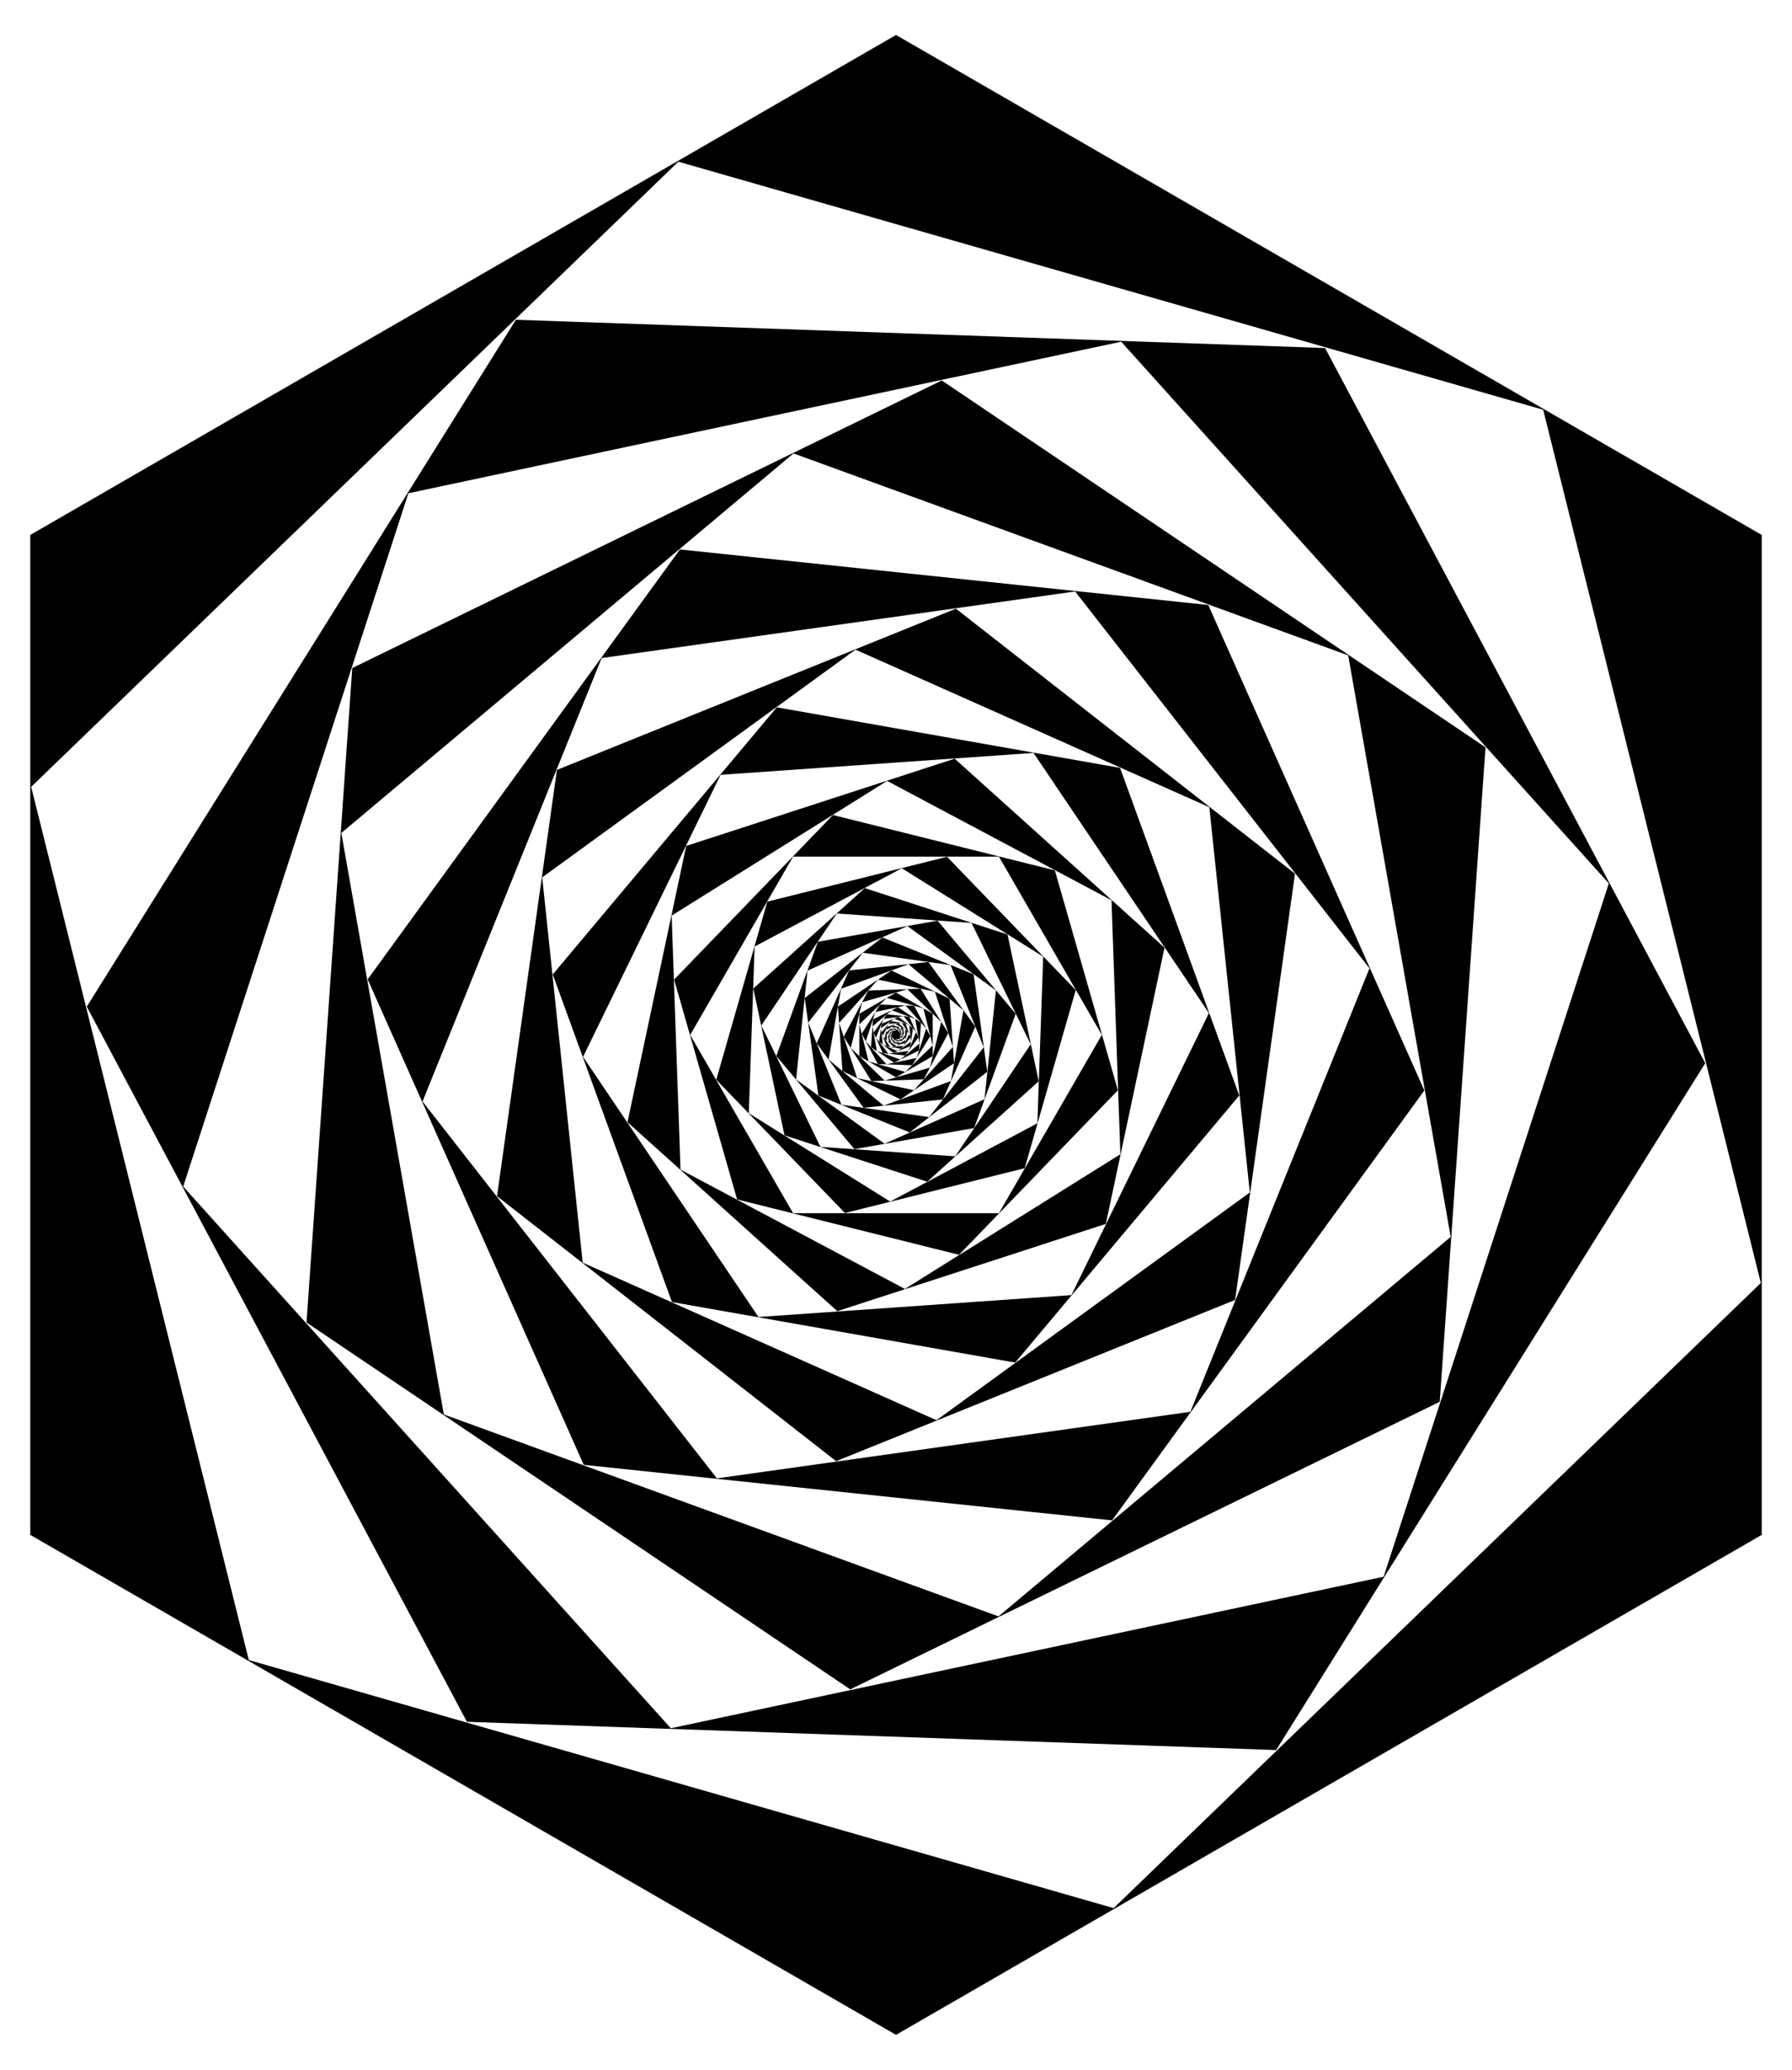
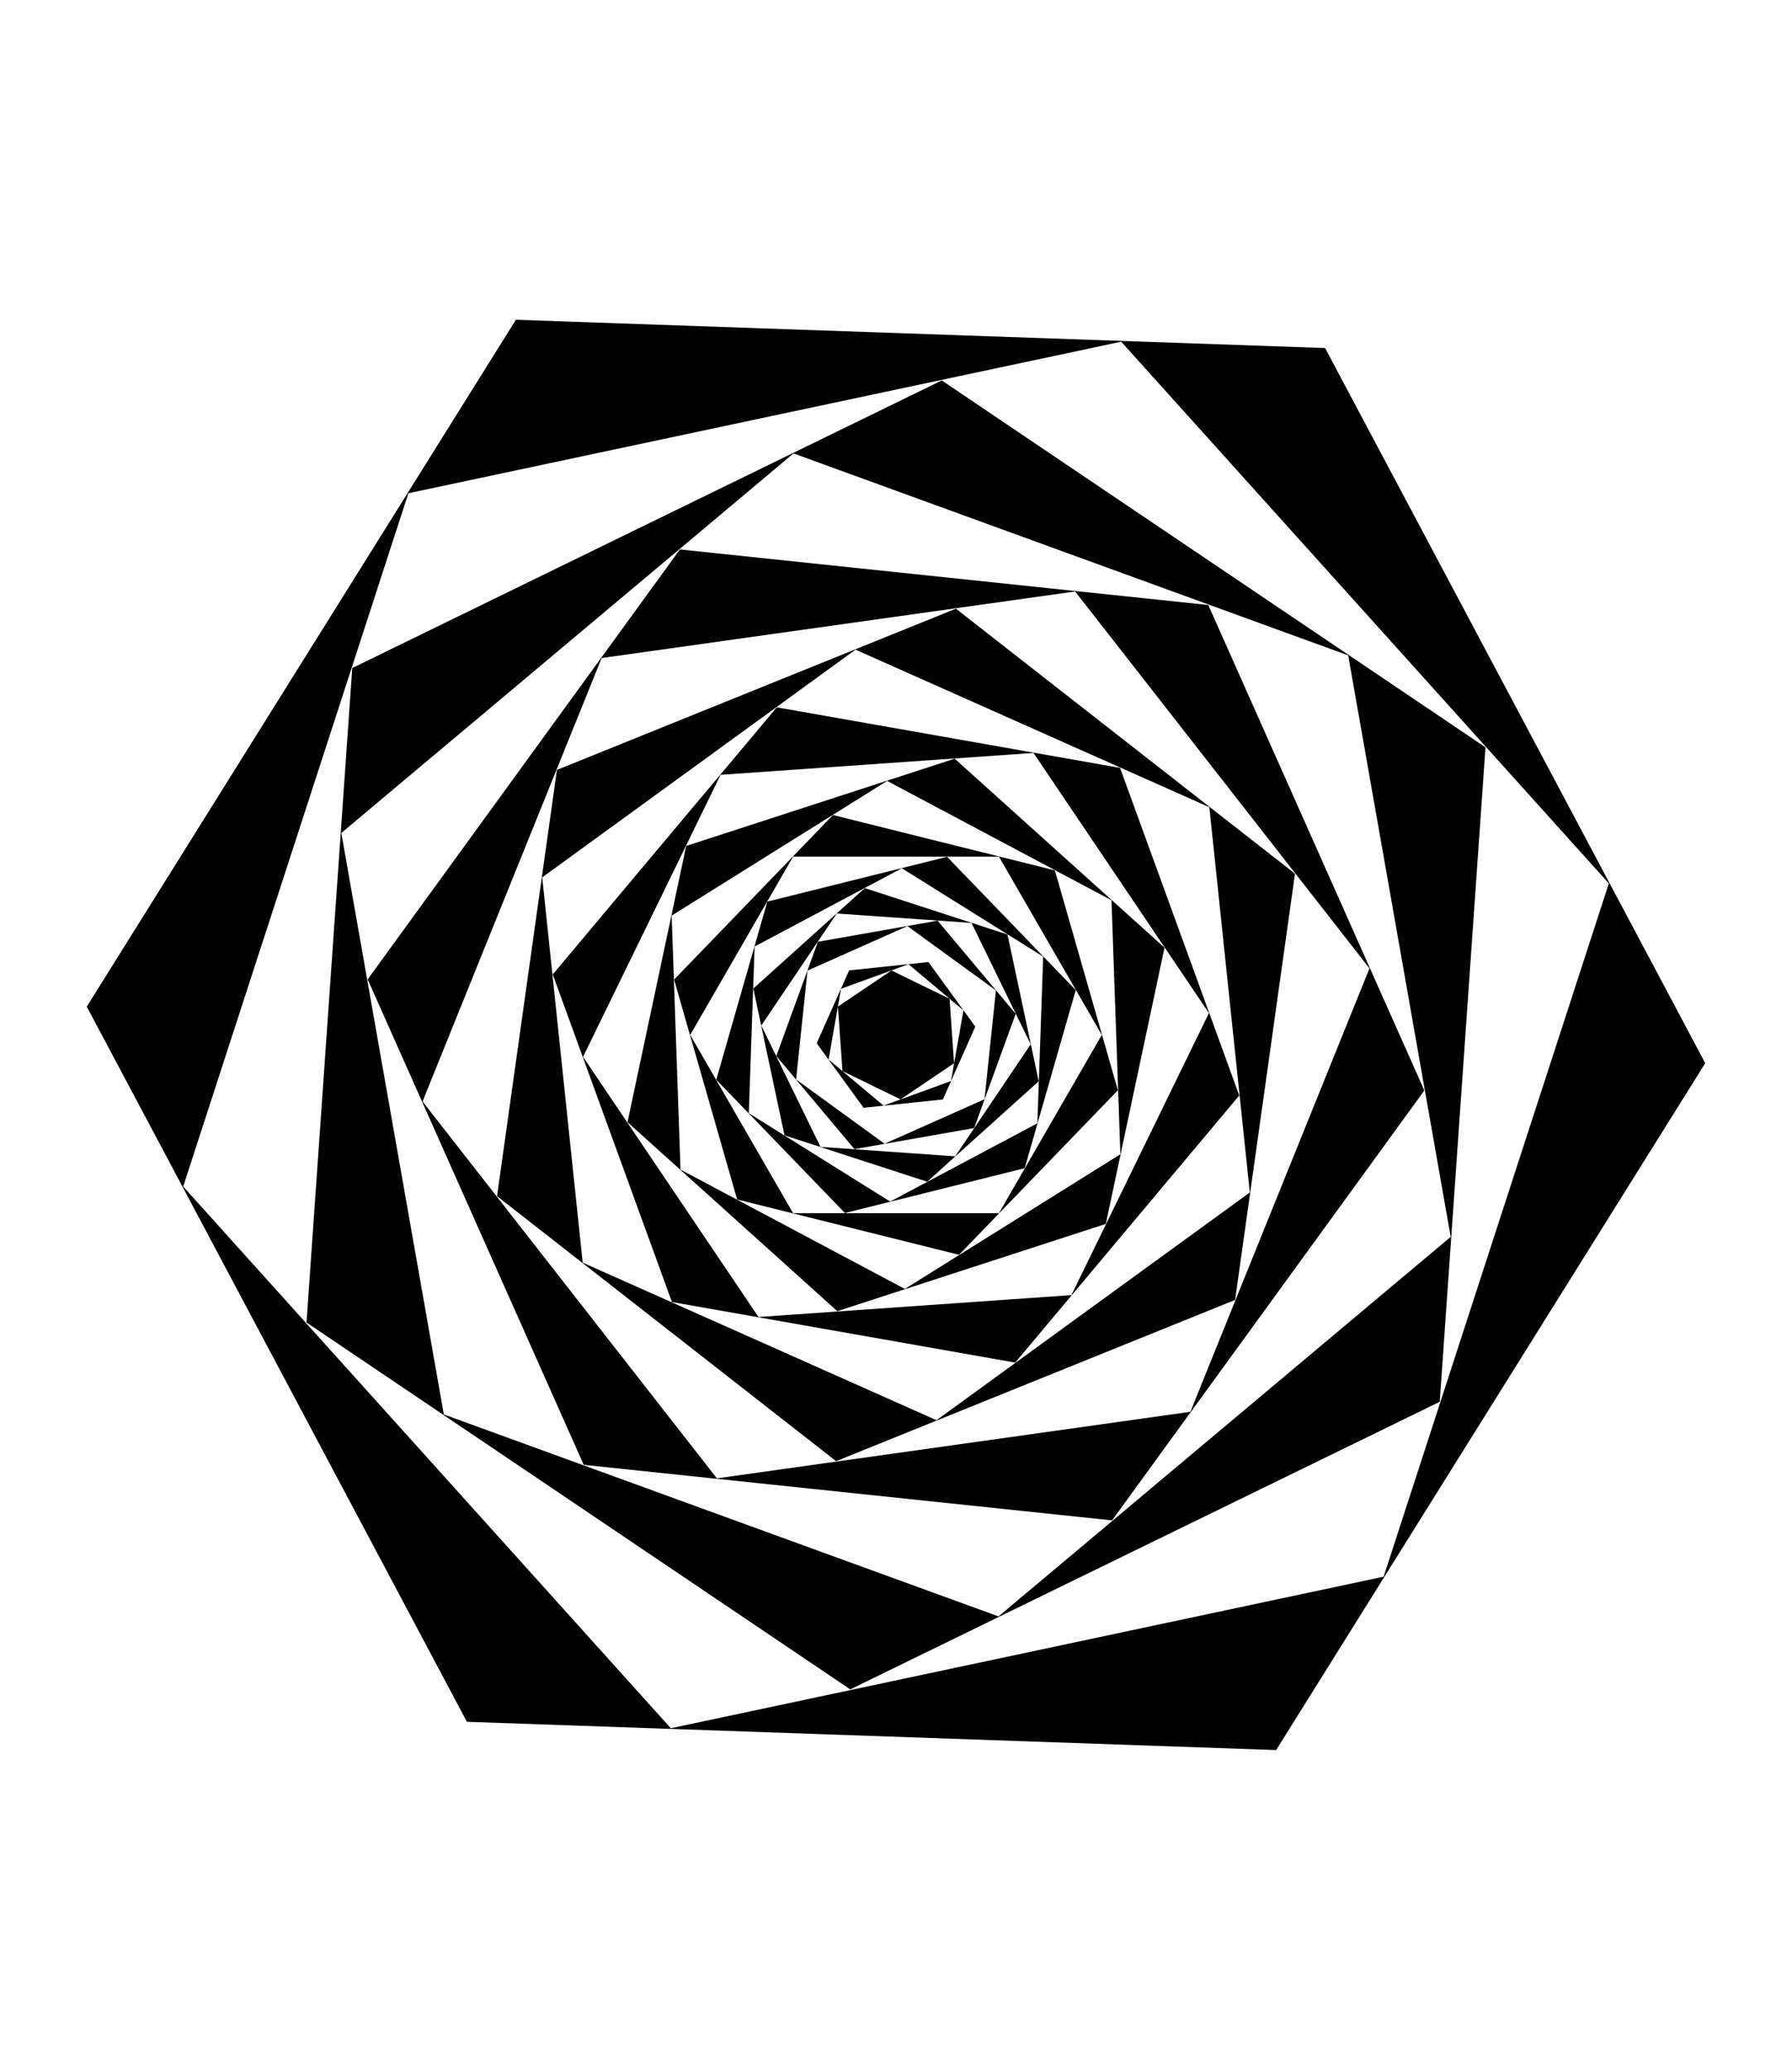
<svg xmlns="http://www.w3.org/2000/svg" enable-background="new 0 0 1434.109 1655.967" version="1.1" viewBox="0 0 1434.1 1656" xml:space="preserve">
-   <path d="m717.06 27.983-692.82 400v800l692.82 400 692.82-400v-800l-692.82-400zm174.18 1498.6-692.11-198.46-174.18-698.61 517.92-500.15 692.11 198.46 174.18 698.61-517.92 500.15z" />
  <path d="m412.84 255.83-343.39 549.54 304.22 572.15 647.6 22.615 343.39-549.54-304.22-572.15-647.6-22.615zm694.46 1005.6-570.46 121.26-390.24-433.4 180.22-554.66 570.46-121.25 390.24 433.4-180.22 554.66z" />
  <path d="m281.91 534.47-36.614 523.6 435.14 293.51 471.76-230.09 36.614-523.6-435.14-293.51-471.76 230.09zm879.05 455.08-361.87 303.65-443.9-161.57-82.03-465.22 361.87-303.65 443.9 161.57 82.03 465.22z" />
  <path d="m294.23 783.54 172.92 388.4 422.82 44.441 249.9-343.96-172.92-388.4-422.82-44.441-249.9 343.96zm801.74-8.813-143.34 354.78-378.91 53.253-235.58-301.52 143.34-354.78 378.91-53.253 235.57 301.52z" />
  <path d="m397.76 956.99 271.37 212.02 319.3-129 47.928-341.02-271.37-212.02-319.3 129-47.927 341.02zm570.04-311.18 32.397 308.24-250.74 182.18-283.14-126.06-32.397-308.24 250.74-182.18 283.14 126.06z" />
  <path d="m537.75 1041.7 274.7 48.438 179.3-213.68-95.404-262.12-274.7-48.438-179.3 213.68 95.404 262.12zm289.35-439.32 140.38 208.13-110.05 225.64-250.44 17.512-140.38-208.13 110.05-225.64 250.44-17.513z" />
  <path d="m670.08 1049 214.88-69.82 46.976-221.01-167.91-151.19-214.88 69.82-46.976 221.01 167.91 151.19zm39.88-424.23 179.55 95.467 7.097 203.22-172.45 107.76-179.55-95.467-7.097-203.22 172.45-107.76z" />
  <path d="m589.92 959.63 177.58 44.275 127.13-131.65-50.446-175.92-177.58-44.275-127.13 131.65 50.445 175.92zm209.49-274.3 82.356 142.65-82.356 142.65h-164.71l-82.356-142.65 82.356-142.65h164.71z" />
  <path d="m676.19 970.48 143.84-35.863 40.861-142.5-102.98-106.64-143.84 35.863-40.861 142.5 102.98 106.64zm45.517-275.84 113.14 70.7-4.656 133.34-117.8 62.637-113.14-70.701 4.656-133.34 117.8-62.636z" />
  <path d="m627.82 908.33 114.2 37.105 89.234-80.346-24.965-117.45-114.2-37.105-89.234 80.346 24.965 117.45zm149.66-169.94 47.374 97.131-60.431 89.593-107.8-7.538-47.374-97.131 60.431-89.593 107.8 7.538z" />
  <path d="m683.79 919.38 95.784-16.889 33.265-91.396-62.518-74.506-95.784 16.889-33.265 91.396 62.518 74.506zm42.416-178.45 70.817 51.452-9.15 87.056-79.967 35.604-70.817-51.452 9.15-87.056 79.967-35.604z" />
-   <path d="m654.97 876.49 73.045 29.512 62.081-48.503-10.964-78.015-73.045-29.512-62.081 48.503 10.964 78.015zm105.73-104.38 26.561 65.741-43.653 55.873-70.214-9.868-26.561-65.741 43.653-55.873 70.214 9.868z" />
  <path d="m691.1 886.28 63.464-6.67 25.955-58.296-37.509-51.626-63.464 6.67-25.955 58.296 37.509 51.626zm35.928-114.86 43.995 36.916-9.973 56.56-53.968 19.643-43.995-36.917 9.973-56.559 53.968-19.643z" />
-   <path d="m674.2 856.89 46.457 22.659 42.852-28.904-3.606-51.563-46.457-22.659-42.852 28.904 3.606 51.563zm73.979-63.475 14.375 44.243-31.128 34.571-45.503-9.672-14.375-44.243 31.128-34.571 45.503 9.672z" />
+   <path d="m674.2 856.89 46.457 22.659 42.852-28.904-3.606-51.563-46.457-22.659-42.852 28.904 3.606 51.563zz" />
  <path d="m697.4 864.95 41.842-1.461 19.656-36.967-22.187-35.506-41.842 1.461-19.656 36.967 22.187 35.506zm28.771-73.528 27.105 26.175-9.116 36.562-36.221 10.386-27.105-26.175 9.116-36.562 36.221-10.386z" />
  <path d="m717.06 861.9 29.369-16.956v-33.913l-29.369-16.956-29.369 16.956v33.913l29.369 16.956zm-7.384-63.528 29.339 8.413 7.384 29.615-21.956 21.202-29.339-8.413-7.384-29.615 21.956-21.202z" />
  <path d="m729.95 852.24 14.557-23.295-12.896-24.254-27.453-0.959-14.557 23.295 12.896 24.254 27.453 0.959zm-29.439-42.626 24.182-5.14 16.543 18.372-7.64 23.513-24.182 5.14-16.543-18.372 7.64-23.513z" />
  <path d="m735.5 840.43 1.552-22.196-18.446-12.442-19.998 9.754-1.552 22.196 18.446 12.442 19.998-9.754zm-37.264-19.292 15.34-12.872 18.818 6.849 3.477 19.721-15.34 12.872-18.818-6.849-3.477-19.721z" />
  <path d="m734.98 829.87-7.331-16.465-17.924-1.884-10.594 14.581 7.331 16.465 17.924 1.884 10.594-14.581zm-33.987 0.374 6.076-15.039 16.063-2.257 9.986 12.782-6.076 15.039-16.063 2.257-9.986-12.782z" />
  <path d="m730.59 822.52-11.504-8.988-13.535 5.469-2.032 14.456 11.504 8.988 13.535-5.469 2.032-14.456zm-24.165 13.191-1.373-13.067 10.629-7.723 12.003 5.344 1.373 13.067-10.629 7.723-12.003-5.344z" />
  <path d="m724.66 818.92-11.645-2.053-7.601 9.058 4.044 11.112 11.645 2.053 7.601-9.058-4.044-11.112zm-12.266 18.624-5.951-8.823 4.665-9.565 10.616-0.742 5.951 8.823-4.665 9.565-10.616 0.742z" />
  <path d="m719.05 818.62-9.109 2.96-1.991 9.369 7.118 6.409 9.109-2.96 1.991-9.369-7.118-6.409zm-1.691 17.983-7.611-4.047-0.301-8.615 7.31-4.568 7.611 4.047 0.301 8.615-7.31 4.568z" />
  <path d="m722.44 822.4-7.528-1.877-5.389 5.581 2.138 7.458 7.528 1.877 5.389-5.581-2.138-7.458zm-8.881 11.627-3.491-6.047 3.491-6.047h6.982l3.491 6.047-3.491 6.047h-6.982z" />
-   <path d="m718.79 821.94-6.098 1.52-1.732 6.041 4.365 4.52 6.098-1.52 1.732-6.041-4.365-4.52zm-1.93 11.693-4.796-2.997 0.197-5.652 4.994-2.655 4.796 2.997-0.197 5.652-4.994 2.655z" />
  <path d="m720.84 824.58-4.841-1.573-3.783 3.406 1.058 4.979 4.841 1.573 3.783-3.406-1.058-4.979zm-6.344 7.204-2.008-4.117 2.562-3.798 4.57 0.32 2.008 4.117-2.562 3.798-4.57-0.32z" />
-   <polygon points="718.46 824.11 714.4 824.82 712.99 828.7 715.64 831.86 719.7 831.14 721.12 827.27" />
</svg>